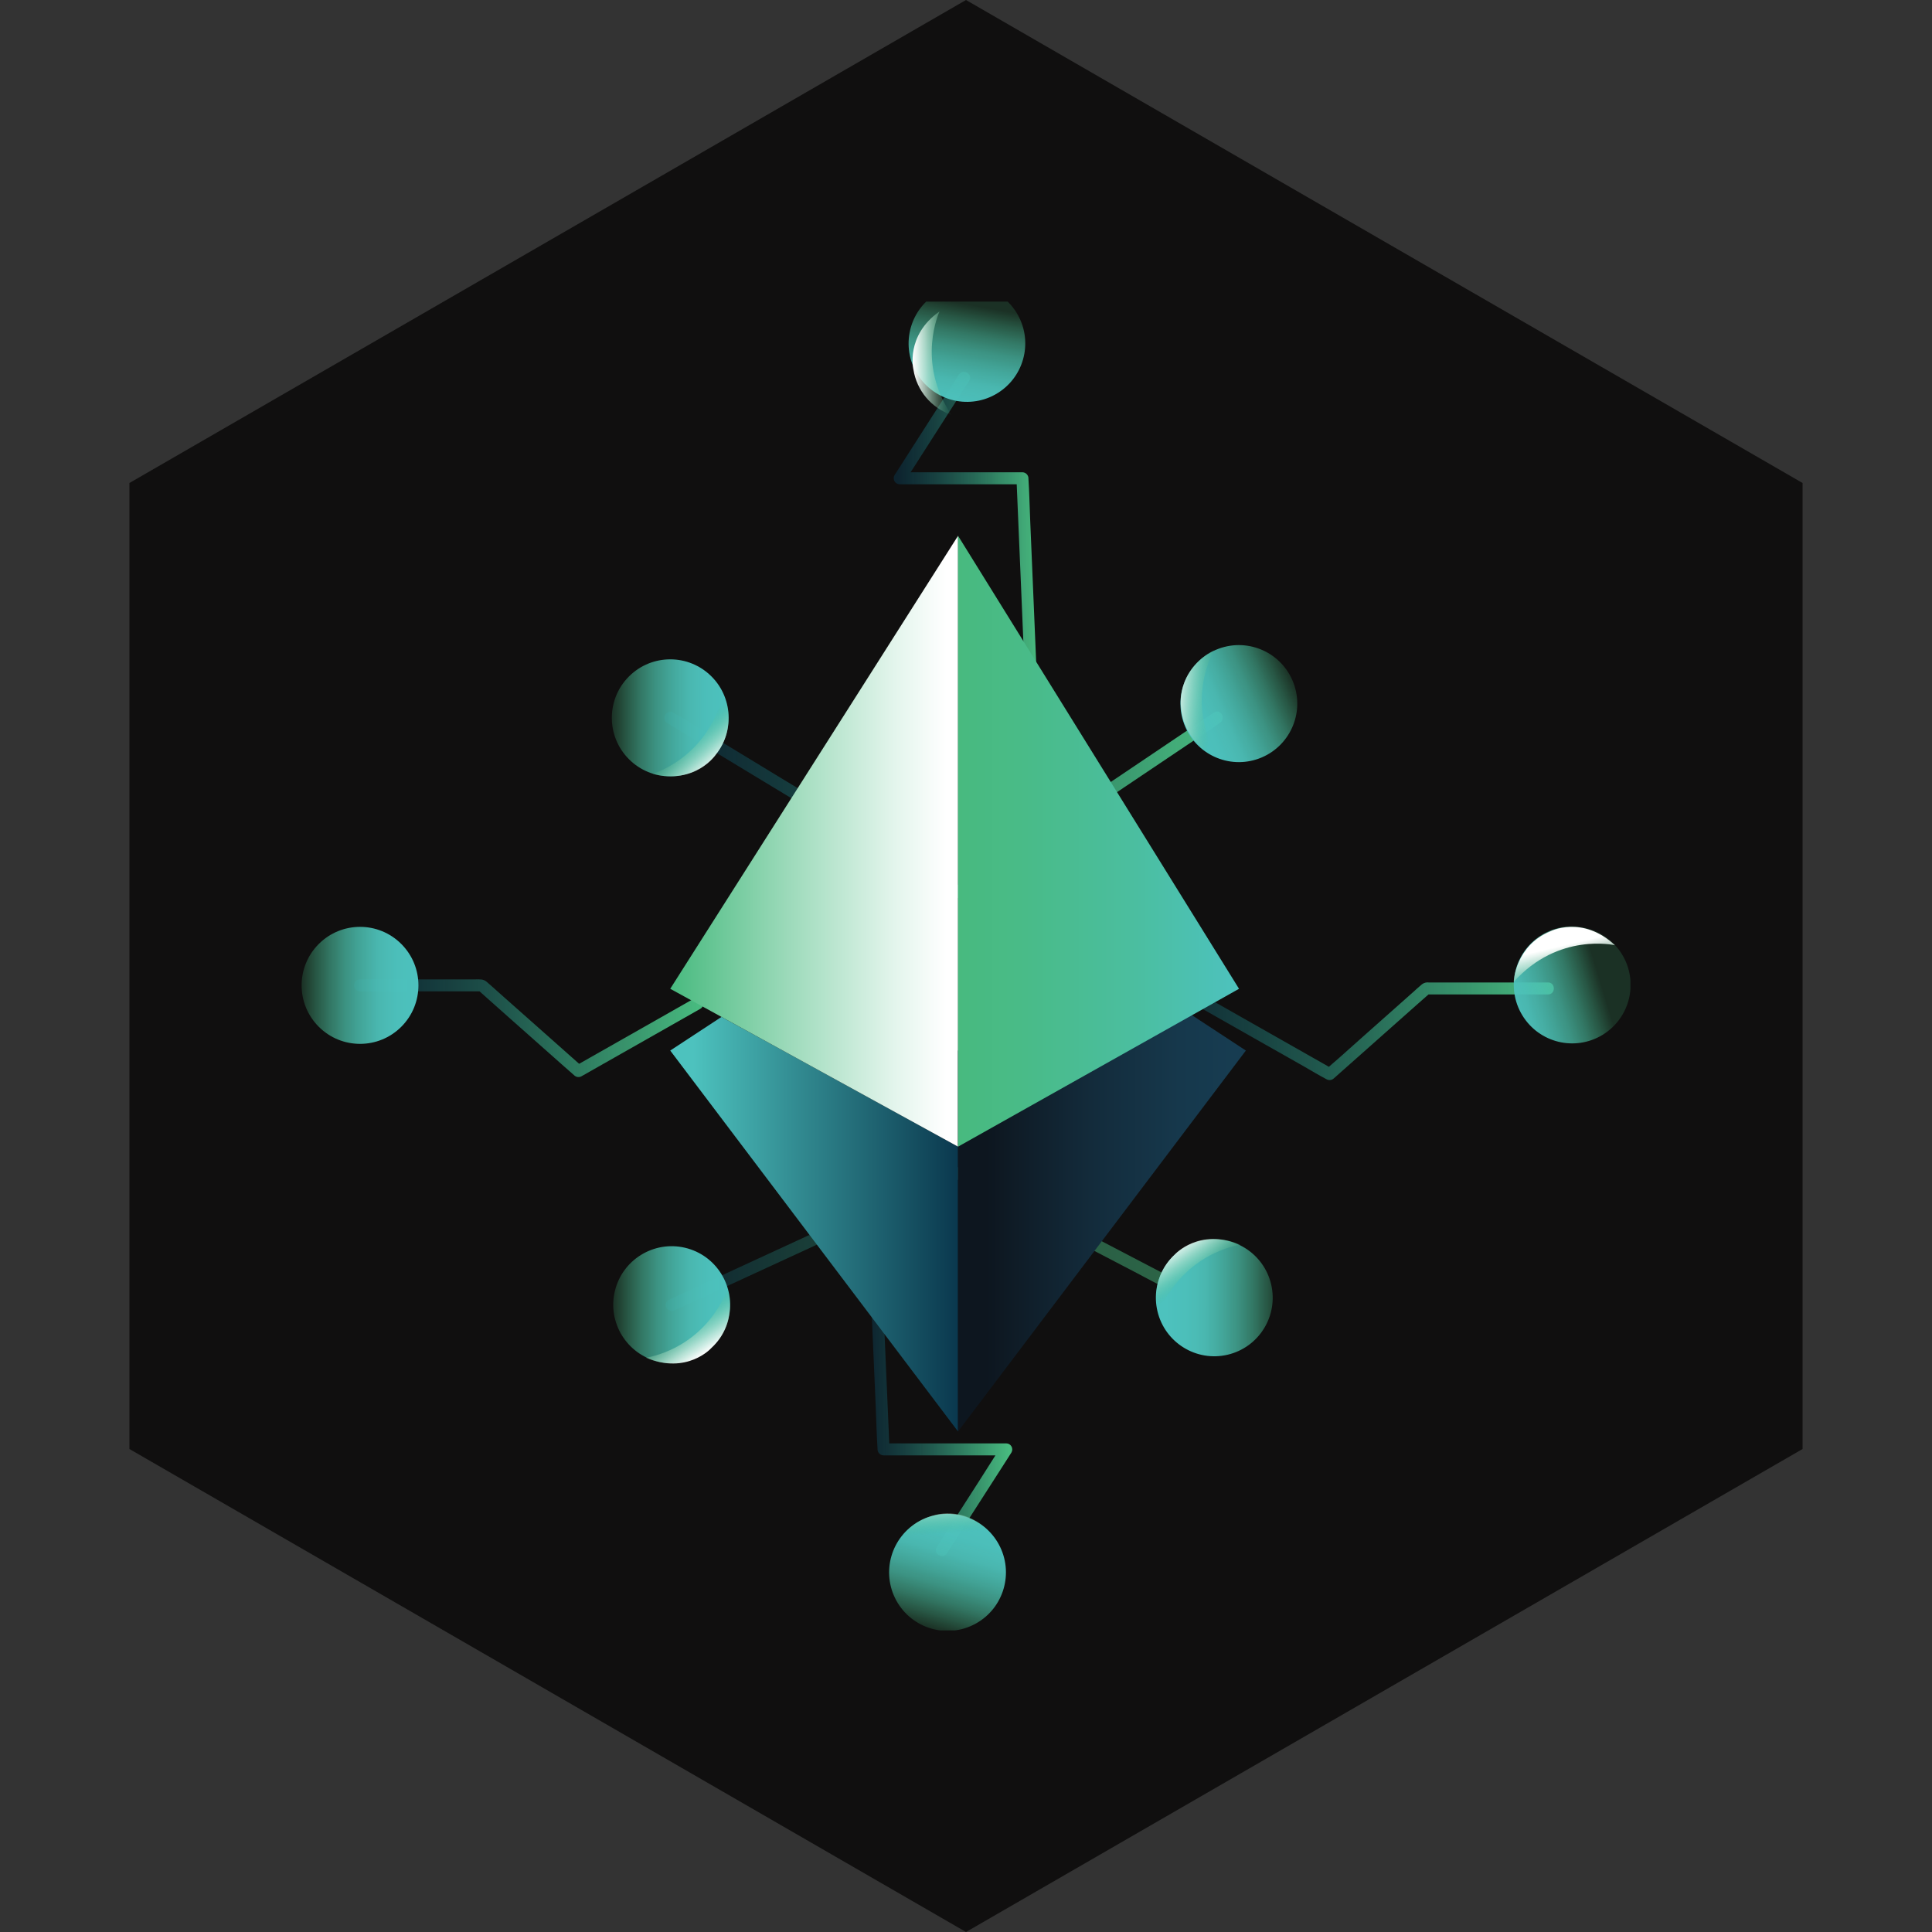
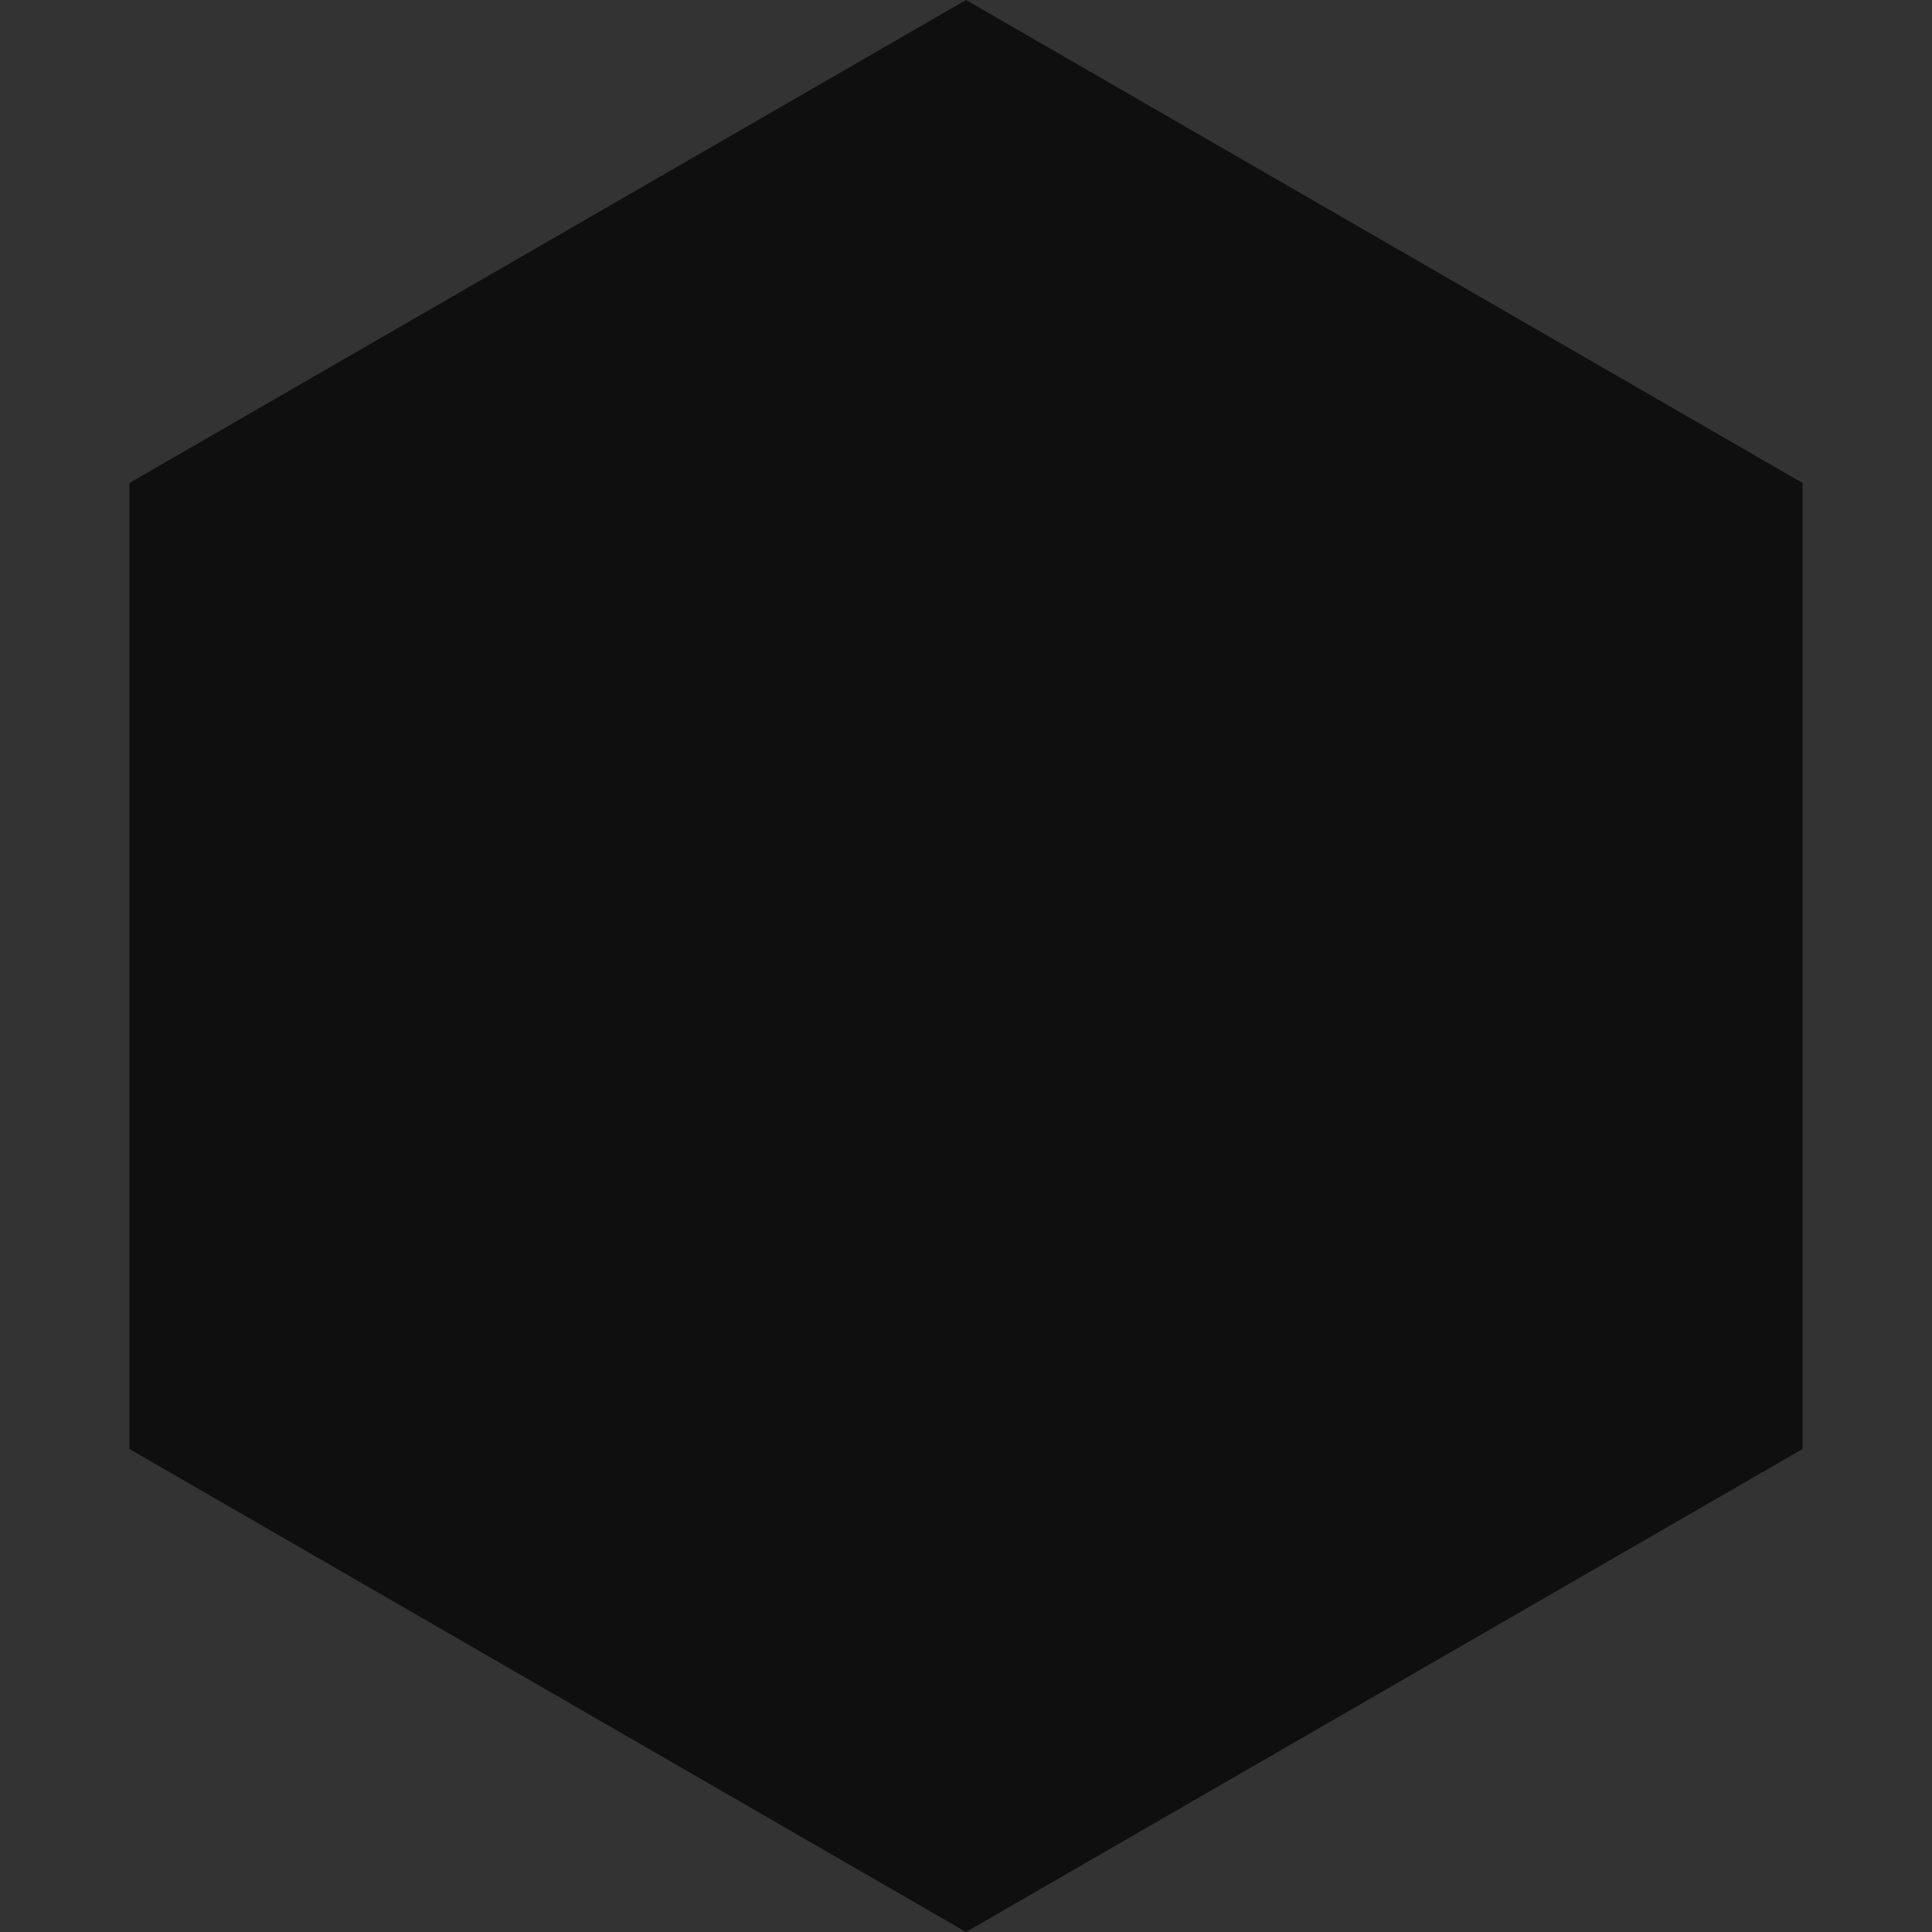
<svg xmlns="http://www.w3.org/2000/svg" width="205" height="205" viewBox="0 0 205 205" fill="none">
  <rect x="0" y="0" width="205" height="205" fill="#333333" stroke="none" />
  <path d="M102.5 0L191.268 51.25V153.75L102.5 205L13.732 153.75V51.25L102.5 0Z" fill="#100F0F" />
  <g clip-path="url(#clip0_5381_3990)">
    <path d="M100.495 164.804L102.782 161.201L106.476 155.444L107.327 154.113C107.382 154.016 107.411 153.906 107.41 153.795C107.41 153.683 107.38 153.574 107.325 153.477C107.27 153.38 107.19 153.299 107.094 153.243C106.999 153.186 106.89 153.155 106.778 153.153H102.386H95.372H93.748L94.384 153.79L94.236 150.335L93.878 142.04C93.732 138.694 93.588 135.349 93.446 132.003C93.322 129.107 93.197 126.213 93.069 123.321C93.011 121.913 92.98 120.497 92.889 119.092C92.888 119.072 92.888 119.051 92.889 119.031C92.853 118.216 91.582 118.211 91.618 119.031L91.765 122.483L92.124 130.778C92.268 134.126 92.412 137.472 92.556 140.817L92.93 149.499C92.991 150.907 93.021 152.32 93.113 153.728C93.114 153.749 93.114 153.769 93.113 153.79C93.116 153.957 93.184 154.117 93.302 154.236C93.421 154.355 93.581 154.423 93.748 154.426H98.141H105.154H106.778L106.229 153.469L103.942 157.071L100.248 162.828L99.397 164.16C98.954 164.852 100.055 165.491 100.495 164.804Z" fill="url(#paint0_linear_5381_3990)" />
    <path d="M71.603 139.023L74.635 137.625L81.882 134.28L90.675 130.224L98.248 126.731L100.744 125.58C101.136 125.399 101.547 125.239 101.929 125.032L101.98 125.009H101.339L103.517 126.148L108.777 128.895L115.114 132.205L120.597 135.066C121.487 135.532 122.377 136.021 123.274 136.464L123.312 136.485C124.037 136.864 124.68 135.764 123.953 135.385L120.981 133.834L114.26 130.323L106.99 126.527L102.374 124.116C102.01 123.925 101.73 123.734 101.298 123.93C100.991 124.067 100.686 124.21 100.381 124.353L95.63 126.545L88.535 129.816L80.886 133.345L74.48 136.301L71.117 137.852L70.962 137.923C70.817 138.009 70.712 138.149 70.669 138.311C70.627 138.474 70.65 138.648 70.733 138.794C70.821 138.937 70.96 139.04 71.122 139.083C71.284 139.126 71.456 139.104 71.603 139.023Z" fill="url(#paint1_linear_5381_3990)" />
    <path d="M71.117 111.472L101.657 151.893V121.669L76.557 107.902L71.117 111.472Z" fill="url(#paint2_linear_5381_3990)" />
    <path d="M38.203 105.191H51.124L50.674 105.005L54.139 108.088L59.66 112.984L60.931 114.102C61.031 114.198 61.159 114.26 61.296 114.278C61.433 114.296 61.573 114.27 61.694 114.204L65.965 111.78L72.742 107.933L74.305 107.044C75.017 106.642 74.376 105.54 73.664 105.944L69.394 108.368L62.617 112.215L61.053 113.104L61.816 113.203L58.486 110.247L53.031 105.41C52.568 104.997 52.108 104.58 51.638 104.175C51.277 103.862 50.875 103.92 50.423 103.92H43.773C41.948 103.92 40.117 103.882 38.29 103.92H38.201C37.382 103.92 37.38 105.193 38.201 105.193L38.203 105.191Z" fill="url(#paint3_linear_5381_3990)" />
    <path d="M70.795 76.718L73.845 78.567L81.118 82.971L89.964 88.318L97.567 92.924C98.803 93.672 100.023 94.469 101.284 95.174L101.335 95.205C101.431 95.263 101.542 95.294 101.655 95.294C101.768 95.294 101.878 95.263 101.975 95.205L104.718 93.359L111.276 88.942L119.205 83.595L126.068 78.979C127.179 78.231 128.305 77.5 129.406 76.731L129.452 76.7C130.128 76.245 129.492 75.142 128.811 75.6L126.068 77.446L119.51 81.864L111.561 87.21C109.278 88.752 106.991 90.29 104.698 91.826L102.433 93.354C102.079 93.591 101.691 93.807 101.363 94.075L101.314 94.105H101.955L98.904 92.257L91.632 87.852L82.786 82.505L75.21 77.9C73.975 77.151 72.757 76.354 71.494 75.649L71.443 75.618C70.742 75.193 70.104 76.293 70.803 76.718H70.795Z" fill="url(#paint4_linear_5381_3990)" />
    <path style="mix-blend-mode:hard-light" d="M71.117 104.918L101.657 56.852V121.669L71.117 104.918Z" fill="url(#paint5_linear_5381_3990)" />
    <path d="M132.196 111.472L101.656 151.893V111.472L121.654 104.555L132.196 111.472Z" fill="url(#paint6_linear_5381_3990)" />
    <path d="M164.256 104.249H151.632C151.502 104.229 151.369 104.235 151.241 104.267C151.114 104.299 150.993 104.356 150.888 104.434C150.55 104.714 150.232 105.015 149.904 105.305L144.657 109.962L142.115 112.23C141.65 112.64 141.162 113.035 140.717 113.47L140.654 113.526L141.416 113.427L139.451 112.312L134.698 109.616L128.978 106.369L124.031 103.569C123.228 103.11 122.432 102.622 121.611 102.194L121.578 102.176C120.864 101.771 120.223 102.869 120.935 103.273L122.9 104.389L127.649 107.085L133.366 110.329L138.312 113.129C139.118 113.587 139.911 114.076 140.732 114.504L140.768 114.524C140.89 114.59 141.029 114.615 141.166 114.597C141.302 114.578 141.43 114.517 141.53 114.423L144.995 111.349L150.514 106.451L151.785 105.333L151.335 105.519H164.256C165.075 105.519 165.077 104.246 164.256 104.246V104.249Z" fill="url(#paint7_linear_5381_3990)" />
-     <path d="M101.747 39.753L99.441 43.353L95.765 49.097L94.911 50.428C94.856 50.526 94.828 50.635 94.828 50.746C94.829 50.858 94.858 50.967 94.913 51.064C94.969 51.16 95.048 51.241 95.144 51.297C95.24 51.354 95.349 51.384 95.46 51.386H108.49L107.855 50.749L108 54.204L108.351 62.499C108.491 65.845 108.632 69.19 108.773 72.536L109.139 81.218C109.197 82.626 109.225 84.041 109.317 85.447C109.318 85.467 109.318 85.488 109.317 85.508C109.352 86.325 110.623 86.328 110.588 85.508L110.443 82.055L110.092 73.76C109.951 70.412 109.811 67.065 109.67 63.721L109.304 55.039C109.245 53.631 109.217 52.218 109.126 50.81C109.127 50.79 109.127 50.77 109.126 50.749C109.123 50.581 109.055 50.422 108.936 50.303C108.818 50.184 108.658 50.116 108.49 50.113H95.46L96.009 51.07L98.312 47.472C99.541 45.558 100.767 43.642 101.991 41.726C102.275 41.283 102.559 40.84 102.842 40.397C103.284 39.705 102.186 39.066 101.747 39.753Z" fill="url(#paint8_linear_5381_3990)" />
    <path d="M101.656 56.852L131.469 104.918L101.656 121.669V56.852Z" fill="url(#paint9_linear_5381_3990)" />
    <path d="M106.131 41.53C108.938 39.576 109.632 35.714 107.681 32.902C105.73 30.091 101.873 29.396 99.066 31.351C96.26 33.305 95.566 37.167 97.517 39.979C99.468 42.79 103.325 43.484 106.131 41.53Z" fill="url(#paint10_linear_5381_3990)" />
    <path d="M170.048 109.804C172.971 108.019 173.896 104.2 172.114 101.273C170.332 98.346 166.519 97.42 163.596 99.204C160.674 100.989 159.749 104.808 161.531 107.735C163.313 110.663 167.126 111.589 170.048 109.804Z" fill="url(#paint11_linear_5381_3990)" />
    <path d="M42.584 108.944C45.004 106.52 45.005 102.59 42.584 100.166C40.164 97.741 36.24 97.741 33.82 100.165C31.399 102.59 31.399 106.52 33.82 108.944C36.24 111.368 40.164 111.368 42.584 108.944Z" fill="url(#paint12_linear_5381_3990)" />
    <path d="M103.522 172.284C106.522 170.635 107.62 166.861 105.973 163.856C104.326 160.851 100.558 159.752 97.558 161.401C94.557 163.051 93.46 166.824 95.107 169.829C96.754 172.835 100.521 173.934 103.522 172.284Z" fill="url(#paint13_linear_5381_3990)" />
    <path d="M75.498 80.557C77.918 78.133 77.918 74.203 75.498 71.779C73.078 69.355 69.154 69.355 66.734 71.779C64.314 74.203 64.314 78.133 66.734 80.557C69.154 82.981 73.078 82.981 75.498 80.557Z" fill="url(#paint14_linear_5381_3990)" />
    <path d="M133.612 80.477C136.82 79.282 138.454 75.709 137.262 72.496C136.069 69.282 132.502 67.646 129.293 68.84C126.085 70.035 124.451 73.608 125.644 76.821C126.836 80.035 130.404 81.671 133.612 80.477Z" fill="url(#paint15_linear_5381_3990)" />
    <path d="M77.299 139.865C78.086 136.529 76.023 133.186 72.691 132.398C69.36 131.611 66.022 133.677 65.236 137.013C64.45 140.35 66.513 143.693 69.844 144.481C73.175 145.268 76.513 143.202 77.299 139.865Z" fill="url(#paint16_linear_5381_3990)" />
    <path d="M130.27 143.744C133.601 142.956 135.664 139.613 134.878 136.276C134.091 132.94 130.754 130.874 127.422 131.661C124.091 132.449 122.028 135.792 122.814 139.128C123.6 142.465 126.938 144.531 130.27 143.744Z" fill="url(#paint17_linear_5381_3990)" />
    <path d="M99.695 33.044C99.695 33.044 97.153 38.391 100.966 44.028C99.919 43.67 98.989 43.033 98.276 42.185C97.563 41.337 97.095 40.31 96.922 39.216C96.922 39.216 96.04 35.615 99.695 33.044Z" fill="url(#paint18_linear_5381_3990)" />
-     <path d="M128.843 68.951C128.843 68.951 125.64 74.227 129.207 80.393C129.207 80.393 125.62 79.041 125.315 75.046C125.315 75.046 124.687 71.248 128.843 68.951Z" fill="url(#paint19_linear_5381_3990)" />
    <path d="M171.357 100.298C171.357 100.298 165.355 98.888 160.609 104.196C160.609 104.196 160.78 100.362 164.476 98.832C164.476 98.832 167.887 97.057 171.357 100.298Z" fill="url(#paint20_linear_5381_3990)" />
    <path d="M131.624 132.08C131.624 132.08 125.508 132.844 122.903 139.479C122.903 139.479 121.731 135.826 124.667 133.101C124.667 133.101 127.247 130.24 131.624 132.08Z" fill="url(#paint21_linear_5381_3990)" />
    <path d="M105.715 163.3C105.715 163.3 100.008 160.967 94.492 165.469C94.492 165.469 95.255 161.708 99.149 160.774C99.157 160.774 102.802 159.554 105.715 163.3Z" fill="url(#paint22_linear_5381_3990)" />
    <path d="M68.516 144.064C68.516 144.064 74.634 143.3 77.245 136.681C77.245 136.681 78.412 140.334 75.466 143.046C75.476 143.048 72.893 145.9 68.516 144.064Z" fill="url(#paint23_linear_5381_3990)" />
    <path d="M43.184 108.312C43.184 108.312 43.548 102.148 37.516 98.383C37.516 98.383 41.316 97.896 43.454 101.283C43.438 101.272 45.77 104.333 43.184 108.312Z" fill="url(#paint24_linear_5381_3990)" />
    <path d="M69.219 82.119C69.219 82.119 75.154 80.451 76.748 73.506C76.748 73.506 78.446 76.946 75.95 80.075C75.95 80.082 73.82 83.283 69.219 82.119Z" fill="url(#paint25_linear_5381_3990)" />
  </g>
  <defs>
    <linearGradient id="paint0_linear_5381_3990" x1="92.114" y1="141.77" x2="107" y2="141.77" gradientUnits="userSpaceOnUse">
      <stop stop-color="#0A384E" stop-opacity="0.5" />
      <stop offset="0.07" stop-color="#0F4252" stop-opacity="0.54" />
      <stop offset="0.71" stop-color="#389872" stop-opacity="0.87" />
      <stop offset="1" stop-color="#48BA7F" />
    </linearGradient>
    <linearGradient id="paint1_linear_5381_3990" x1="71.229" y1="131.474" x2="123.691" y2="131.474" gradientUnits="userSpaceOnUse">
      <stop stop-color="#0A384E" stop-opacity="0.5" />
      <stop offset="0.19" stop-color="#1C5E5C" stop-opacity="0.5" />
      <stop offset="0.5" stop-color="#34916F" stop-opacity="0.5" />
      <stop offset="0.78" stop-color="#43AF7B" stop-opacity="0.5" />
      <stop offset="1" stop-color="#48BA7F" stop-opacity="0.5" />
    </linearGradient>
    <linearGradient id="paint2_linear_5381_3990" x1="71.117" y1="129.898" x2="101.657" y2="129.898" gradientUnits="userSpaceOnUse">
      <stop offset="0.08" stop-color="#4DC2BE" />
      <stop offset="0.44" stop-color="#328B91" />
      <stop offset="1" stop-color="#0A384E" />
    </linearGradient>
    <linearGradient id="paint3_linear_5381_3990" x1="38.203" y1="109.089" x2="74.04" y2="109.089" gradientUnits="userSpaceOnUse">
      <stop stop-color="#0A384E" stop-opacity="0.5" />
      <stop offset="0.07" stop-color="#0F4252" stop-opacity="0.54" />
      <stop offset="0.71" stop-color="#389872" stop-opacity="0.87" />
      <stop offset="1" stop-color="#48BA7F" />
    </linearGradient>
    <linearGradient id="paint4_linear_5381_3990" x1="71.049" y1="85.405" x2="129.193" y2="85.405" gradientUnits="userSpaceOnUse">
      <stop stop-color="#0A384E" stop-opacity="0.5" />
      <stop offset="0.07" stop-color="#0F4252" stop-opacity="0.54" />
      <stop offset="0.71" stop-color="#389872" stop-opacity="0.87" />
      <stop offset="1" stop-color="#48BA7F" />
    </linearGradient>
    <linearGradient id="paint5_linear_5381_3990" x1="71.117" y1="89.26" x2="101.657" y2="89.26" gradientUnits="userSpaceOnUse">
      <stop stop-color="#48BA7F" />
      <stop offset="0.41" stop-color="#9CDABA" />
      <stop offset="0.78" stop-color="#E3F5EC" />
      <stop offset="0.96" stop-color="white" />
    </linearGradient>
    <linearGradient id="paint6_linear_5381_3990" x1="101.656" y1="128.223" x2="132.196" y2="128.223" gradientUnits="userSpaceOnUse">
      <stop offset="0.1" stop-color="#0D161F" />
      <stop offset="0.46" stop-color="#132B3B" />
      <stop offset="0.77" stop-color="#16384C" />
      <stop offset="1" stop-color="#173D52" />
    </linearGradient>
    <linearGradient id="paint7_linear_5381_3990" x1="121.197" y1="108.345" x2="164.256" y2="108.345" gradientUnits="userSpaceOnUse">
      <stop stop-color="#0A384E" stop-opacity="0.5" />
      <stop offset="0.07" stop-color="#0F4252" stop-opacity="0.54" />
      <stop offset="0.71" stop-color="#389872" stop-opacity="0.87" />
      <stop offset="1" stop-color="#48BA7F" />
    </linearGradient>
    <linearGradient id="paint8_linear_5381_3990" x1="95.229" y1="62.79" x2="110.082" y2="62.79" gradientUnits="userSpaceOnUse">
      <stop stop-color="#0A384E" stop-opacity="0.5" />
      <stop offset="0.07" stop-color="#0F4252" stop-opacity="0.54" />
      <stop offset="0.71" stop-color="#389872" stop-opacity="0.87" />
      <stop offset="1" stop-color="#48BA7F" />
    </linearGradient>
    <linearGradient id="paint9_linear_5381_3990" x1="101.656" y1="89.26" x2="131.469" y2="89.26" gradientUnits="userSpaceOnUse">
      <stop stop-color="#48BA7F" />
      <stop offset="0.24" stop-color="#49BB88" />
      <stop offset="0.62" stop-color="#4BBE9F" />
      <stop offset="1" stop-color="#4DC2BE" />
    </linearGradient>
    <linearGradient id="paint10_linear_5381_3990" x1="101.065" y1="32.033" x2="98.858" y2="44.283" gradientUnits="userSpaceOnUse">
      <stop stop-color="#48BA7F" stop-opacity="0.2" />
      <stop offset="0.12" stop-color="#49BC90" stop-opacity="0.41" />
      <stop offset="0.24" stop-color="#4ABE9E" stop-opacity="0.59" />
      <stop offset="0.37" stop-color="#4BBFA9" stop-opacity="0.74" />
      <stop offset="0.51" stop-color="#4CC1B3" stop-opacity="0.85" />
      <stop offset="0.65" stop-color="#4DC1B9" stop-opacity="0.94" />
      <stop offset="0.8" stop-color="#4DC2BD" stop-opacity="0.98" />
      <stop offset="1" stop-color="#4DC2BE" />
    </linearGradient>
    <linearGradient id="paint11_linear_5381_3990" x1="170.031" y1="104.909" x2="158.149" y2="108.518" gradientUnits="userSpaceOnUse">
      <stop stop-color="#48BA7F" stop-opacity="0.2" />
      <stop offset="0.12" stop-color="#49BC90" stop-opacity="0.41" />
      <stop offset="0.24" stop-color="#4ABE9E" stop-opacity="0.59" />
      <stop offset="0.37" stop-color="#4BBFA9" stop-opacity="0.74" />
      <stop offset="0.51" stop-color="#4CC1B3" stop-opacity="0.85" />
      <stop offset="0.65" stop-color="#4DC1B9" stop-opacity="0.94" />
      <stop offset="0.8" stop-color="#4DC2BD" stop-opacity="0.98" />
      <stop offset="1" stop-color="#4DC2BE" />
    </linearGradient>
    <linearGradient id="paint12_linear_5381_3990" x1="32.004" y1="104.555" x2="44.397" y2="104.555" gradientUnits="userSpaceOnUse">
      <stop stop-color="#48BA7F" stop-opacity="0.2" />
      <stop offset="0.12" stop-color="#49BC90" stop-opacity="0.41" />
      <stop offset="0.24" stop-color="#4ABE9E" stop-opacity="0.59" />
      <stop offset="0.37" stop-color="#4BBFA9" stop-opacity="0.74" />
      <stop offset="0.51" stop-color="#4CC1B3" stop-opacity="0.85" />
      <stop offset="0.65" stop-color="#4DC1B9" stop-opacity="0.94" />
      <stop offset="0.8" stop-color="#4DC2BD" stop-opacity="0.98" />
      <stop offset="1" stop-color="#4DC2BE" />
    </linearGradient>
    <linearGradient id="paint13_linear_5381_3990" x1="98.814" y1="172.792" x2="102.291" y2="160.875" gradientUnits="userSpaceOnUse">
      <stop stop-color="#48BA7F" stop-opacity="0.2" />
      <stop offset="0.12" stop-color="#49BC90" stop-opacity="0.41" />
      <stop offset="0.24" stop-color="#4ABE9E" stop-opacity="0.59" />
      <stop offset="0.37" stop-color="#4BBFA9" stop-opacity="0.74" />
      <stop offset="0.51" stop-color="#4CC1B3" stop-opacity="0.85" />
      <stop offset="0.65" stop-color="#4DC1B9" stop-opacity="0.94" />
      <stop offset="0.8" stop-color="#4DC2BD" stop-opacity="0.98" />
      <stop offset="1" stop-color="#4DC2BE" />
    </linearGradient>
    <linearGradient id="paint14_linear_5381_3990" x1="64.919" y1="76.168" x2="77.314" y2="76.168" gradientUnits="userSpaceOnUse">
      <stop stop-color="#48BA7F" stop-opacity="0.2" />
      <stop offset="0.12" stop-color="#49BC90" stop-opacity="0.41" />
      <stop offset="0.24" stop-color="#4ABE9E" stop-opacity="0.59" />
      <stop offset="0.37" stop-color="#4BBFA9" stop-opacity="0.74" />
      <stop offset="0.51" stop-color="#4CC1B3" stop-opacity="0.85" />
      <stop offset="0.65" stop-color="#4DC1B9" stop-opacity="0.94" />
      <stop offset="0.8" stop-color="#4DC2BD" stop-opacity="0.98" />
      <stop offset="1" stop-color="#4DC2BE" />
    </linearGradient>
    <linearGradient id="paint15_linear_5381_3990" x1="137.104" y1="72.094" x2="125.783" y2="77.142" gradientUnits="userSpaceOnUse">
      <stop stop-color="#48BA7F" stop-opacity="0.2" />
      <stop offset="0.12" stop-color="#49BC90" stop-opacity="0.41" />
      <stop offset="0.24" stop-color="#4ABE9E" stop-opacity="0.59" />
      <stop offset="0.37" stop-color="#4BBFA9" stop-opacity="0.74" />
      <stop offset="0.51" stop-color="#4CC1B3" stop-opacity="0.85" />
      <stop offset="0.65" stop-color="#4DC1B9" stop-opacity="0.94" />
      <stop offset="0.8" stop-color="#4DC2BD" stop-opacity="0.98" />
      <stop offset="1" stop-color="#4DC2BE" />
    </linearGradient>
    <linearGradient id="paint16_linear_5381_3990" x1="65.043" y1="138.458" x2="77.435" y2="138.458" gradientUnits="userSpaceOnUse">
      <stop stop-color="#48BA7F" stop-opacity="0.2" />
      <stop offset="0.12" stop-color="#49BC90" stop-opacity="0.41" />
      <stop offset="0.24" stop-color="#4ABE9E" stop-opacity="0.59" />
      <stop offset="0.37" stop-color="#4BBFA9" stop-opacity="0.74" />
      <stop offset="0.51" stop-color="#4CC1B3" stop-opacity="0.85" />
      <stop offset="0.65" stop-color="#4DC1B9" stop-opacity="0.94" />
      <stop offset="0.8" stop-color="#4DC2BD" stop-opacity="0.98" />
      <stop offset="1" stop-color="#4DC2BE" />
    </linearGradient>
    <linearGradient id="paint17_linear_5381_3990" x1="135.987" y1="135.072" x2="123.63" y2="135.059" gradientUnits="userSpaceOnUse">
      <stop stop-color="#48BA7F" stop-opacity="0.2" />
      <stop offset="0.12" stop-color="#49BC90" stop-opacity="0.41" />
      <stop offset="0.24" stop-color="#4ABE9E" stop-opacity="0.59" />
      <stop offset="0.37" stop-color="#4BBFA9" stop-opacity="0.74" />
      <stop offset="0.51" stop-color="#4CC1B3" stop-opacity="0.85" />
      <stop offset="0.65" stop-color="#4DC1B9" stop-opacity="0.94" />
      <stop offset="0.8" stop-color="#4DC2BD" stop-opacity="0.98" />
      <stop offset="1" stop-color="#4DC2BE" />
    </linearGradient>
    <linearGradient id="paint18_linear_5381_3990" x1="96.838" y1="38.536" x2="100.979" y2="38.536" gradientUnits="userSpaceOnUse">
      <stop stop-color="white" />
      <stop offset="0.1" stop-color="#F3FAF6" stop-opacity="0.93" />
      <stop offset="0.3" stop-color="#D3EEE0" stop-opacity="0.76" />
      <stop offset="0.58" stop-color="#9FDBBC" stop-opacity="0.47" />
      <stop offset="0.92" stop-color="#58C08A" stop-opacity="0.09" />
      <stop offset="1" stop-color="#48BA7F" stop-opacity="0" />
    </linearGradient>
    <linearGradient id="paint19_linear_5381_3990" x1="124.515" y1="70.712" x2="128.942" y2="71.106" gradientUnits="userSpaceOnUse">
      <stop stop-color="white" />
      <stop offset="0.1" stop-color="#F3FAF6" stop-opacity="0.93" />
      <stop offset="0.3" stop-color="#D3EEE0" stop-opacity="0.76" />
      <stop offset="0.58" stop-color="#9FDBBC" stop-opacity="0.47" />
      <stop offset="0.92" stop-color="#58C08A" stop-opacity="0.09" />
      <stop offset="1" stop-color="#48BA7F" stop-opacity="0" />
    </linearGradient>
    <linearGradient id="paint20_linear_5381_3990" x1="167.237" y1="99.994" x2="168.249" y2="104.345" gradientUnits="userSpaceOnUse">
      <stop stop-color="white" />
      <stop offset="0.1" stop-color="#F3FAF6" stop-opacity="0.93" />
      <stop offset="0.3" stop-color="#D3EEE0" stop-opacity="0.76" />
      <stop offset="0.58" stop-color="#9FDBBC" stop-opacity="0.47" />
      <stop offset="0.92" stop-color="#58C08A" stop-opacity="0.09" />
      <stop offset="1" stop-color="#48BA7F" stop-opacity="0" />
    </linearGradient>
    <linearGradient id="paint21_linear_5381_3990" x1="124.458" y1="132.157" x2="126.909" y2="135.871" gradientUnits="userSpaceOnUse">
      <stop stop-color="white" />
      <stop offset="0.1" stop-color="#F3FAF6" stop-opacity="0.93" />
      <stop offset="0.3" stop-color="#D3EEE0" stop-opacity="0.76" />
      <stop offset="0.58" stop-color="#9FDBBC" stop-opacity="0.47" />
      <stop offset="0.92" stop-color="#58C08A" stop-opacity="0.09" />
      <stop offset="1" stop-color="#48BA7F" stop-opacity="0" />
    </linearGradient>
    <linearGradient id="paint22_linear_5381_3990" x1="100.92" y1="158.211" x2="101.227" y2="162.645" gradientUnits="userSpaceOnUse">
      <stop stop-color="white" />
      <stop offset="0.1" stop-color="#F3FAF6" stop-opacity="0.93" />
      <stop offset="0.3" stop-color="#D3EEE0" stop-opacity="0.76" />
      <stop offset="0.58" stop-color="#9FDBBC" stop-opacity="0.47" />
      <stop offset="0.92" stop-color="#58C08A" stop-opacity="0.09" />
      <stop offset="1" stop-color="#48BA7F" stop-opacity="0" />
    </linearGradient>
    <linearGradient id="paint23_linear_5381_3990" x1="74.937" y1="143.607" x2="72.485" y2="139.891" gradientUnits="userSpaceOnUse">
      <stop stop-color="white" />
      <stop offset="0.1" stop-color="#F3FAF6" stop-opacity="0.93" />
      <stop offset="0.3" stop-color="#D3EEE0" stop-opacity="0.76" />
      <stop offset="0.58" stop-color="#9FDBBC" stop-opacity="0.47" />
      <stop offset="0.92" stop-color="#58C08A" stop-opacity="0.09" />
      <stop offset="1" stop-color="#48BA7F" stop-opacity="0" />
    </linearGradient>
    <linearGradient id="paint24_linear_5381_3990" x1="47.955" y1="100.451" x2="43.851" y2="102.151" gradientUnits="userSpaceOnUse">
      <stop stop-color="white" />
      <stop offset="0.1" stop-color="#F3FAF6" stop-opacity="0.93" />
      <stop offset="0.3" stop-color="#D3EEE0" stop-opacity="0.76" />
      <stop offset="0.58" stop-color="#9FDBBC" stop-opacity="0.47" />
      <stop offset="0.92" stop-color="#58C08A" stop-opacity="0.09" />
      <stop offset="1" stop-color="#48BA7F" stop-opacity="0" />
    </linearGradient>
    <linearGradient id="paint25_linear_5381_3990" x1="79.234" y1="78.397" x2="76.26" y2="75.079" gradientUnits="userSpaceOnUse">
      <stop stop-color="white" />
      <stop offset="0.1" stop-color="#F3FAF6" stop-opacity="0.93" />
      <stop offset="0.3" stop-color="#D3EEE0" stop-opacity="0.76" />
      <stop offset="0.58" stop-color="#9FDBBC" stop-opacity="0.47" />
      <stop offset="0.92" stop-color="#58C08A" stop-opacity="0.09" />
      <stop offset="1" stop-color="#48BA7F" stop-opacity="0" />
    </linearGradient>
    <clipPath id="clip0_5381_3990">
-       <rect width="141" height="141" fill="white" transform="translate(32 32)" />
-     </clipPath>
+       </clipPath>
  </defs>
</svg>